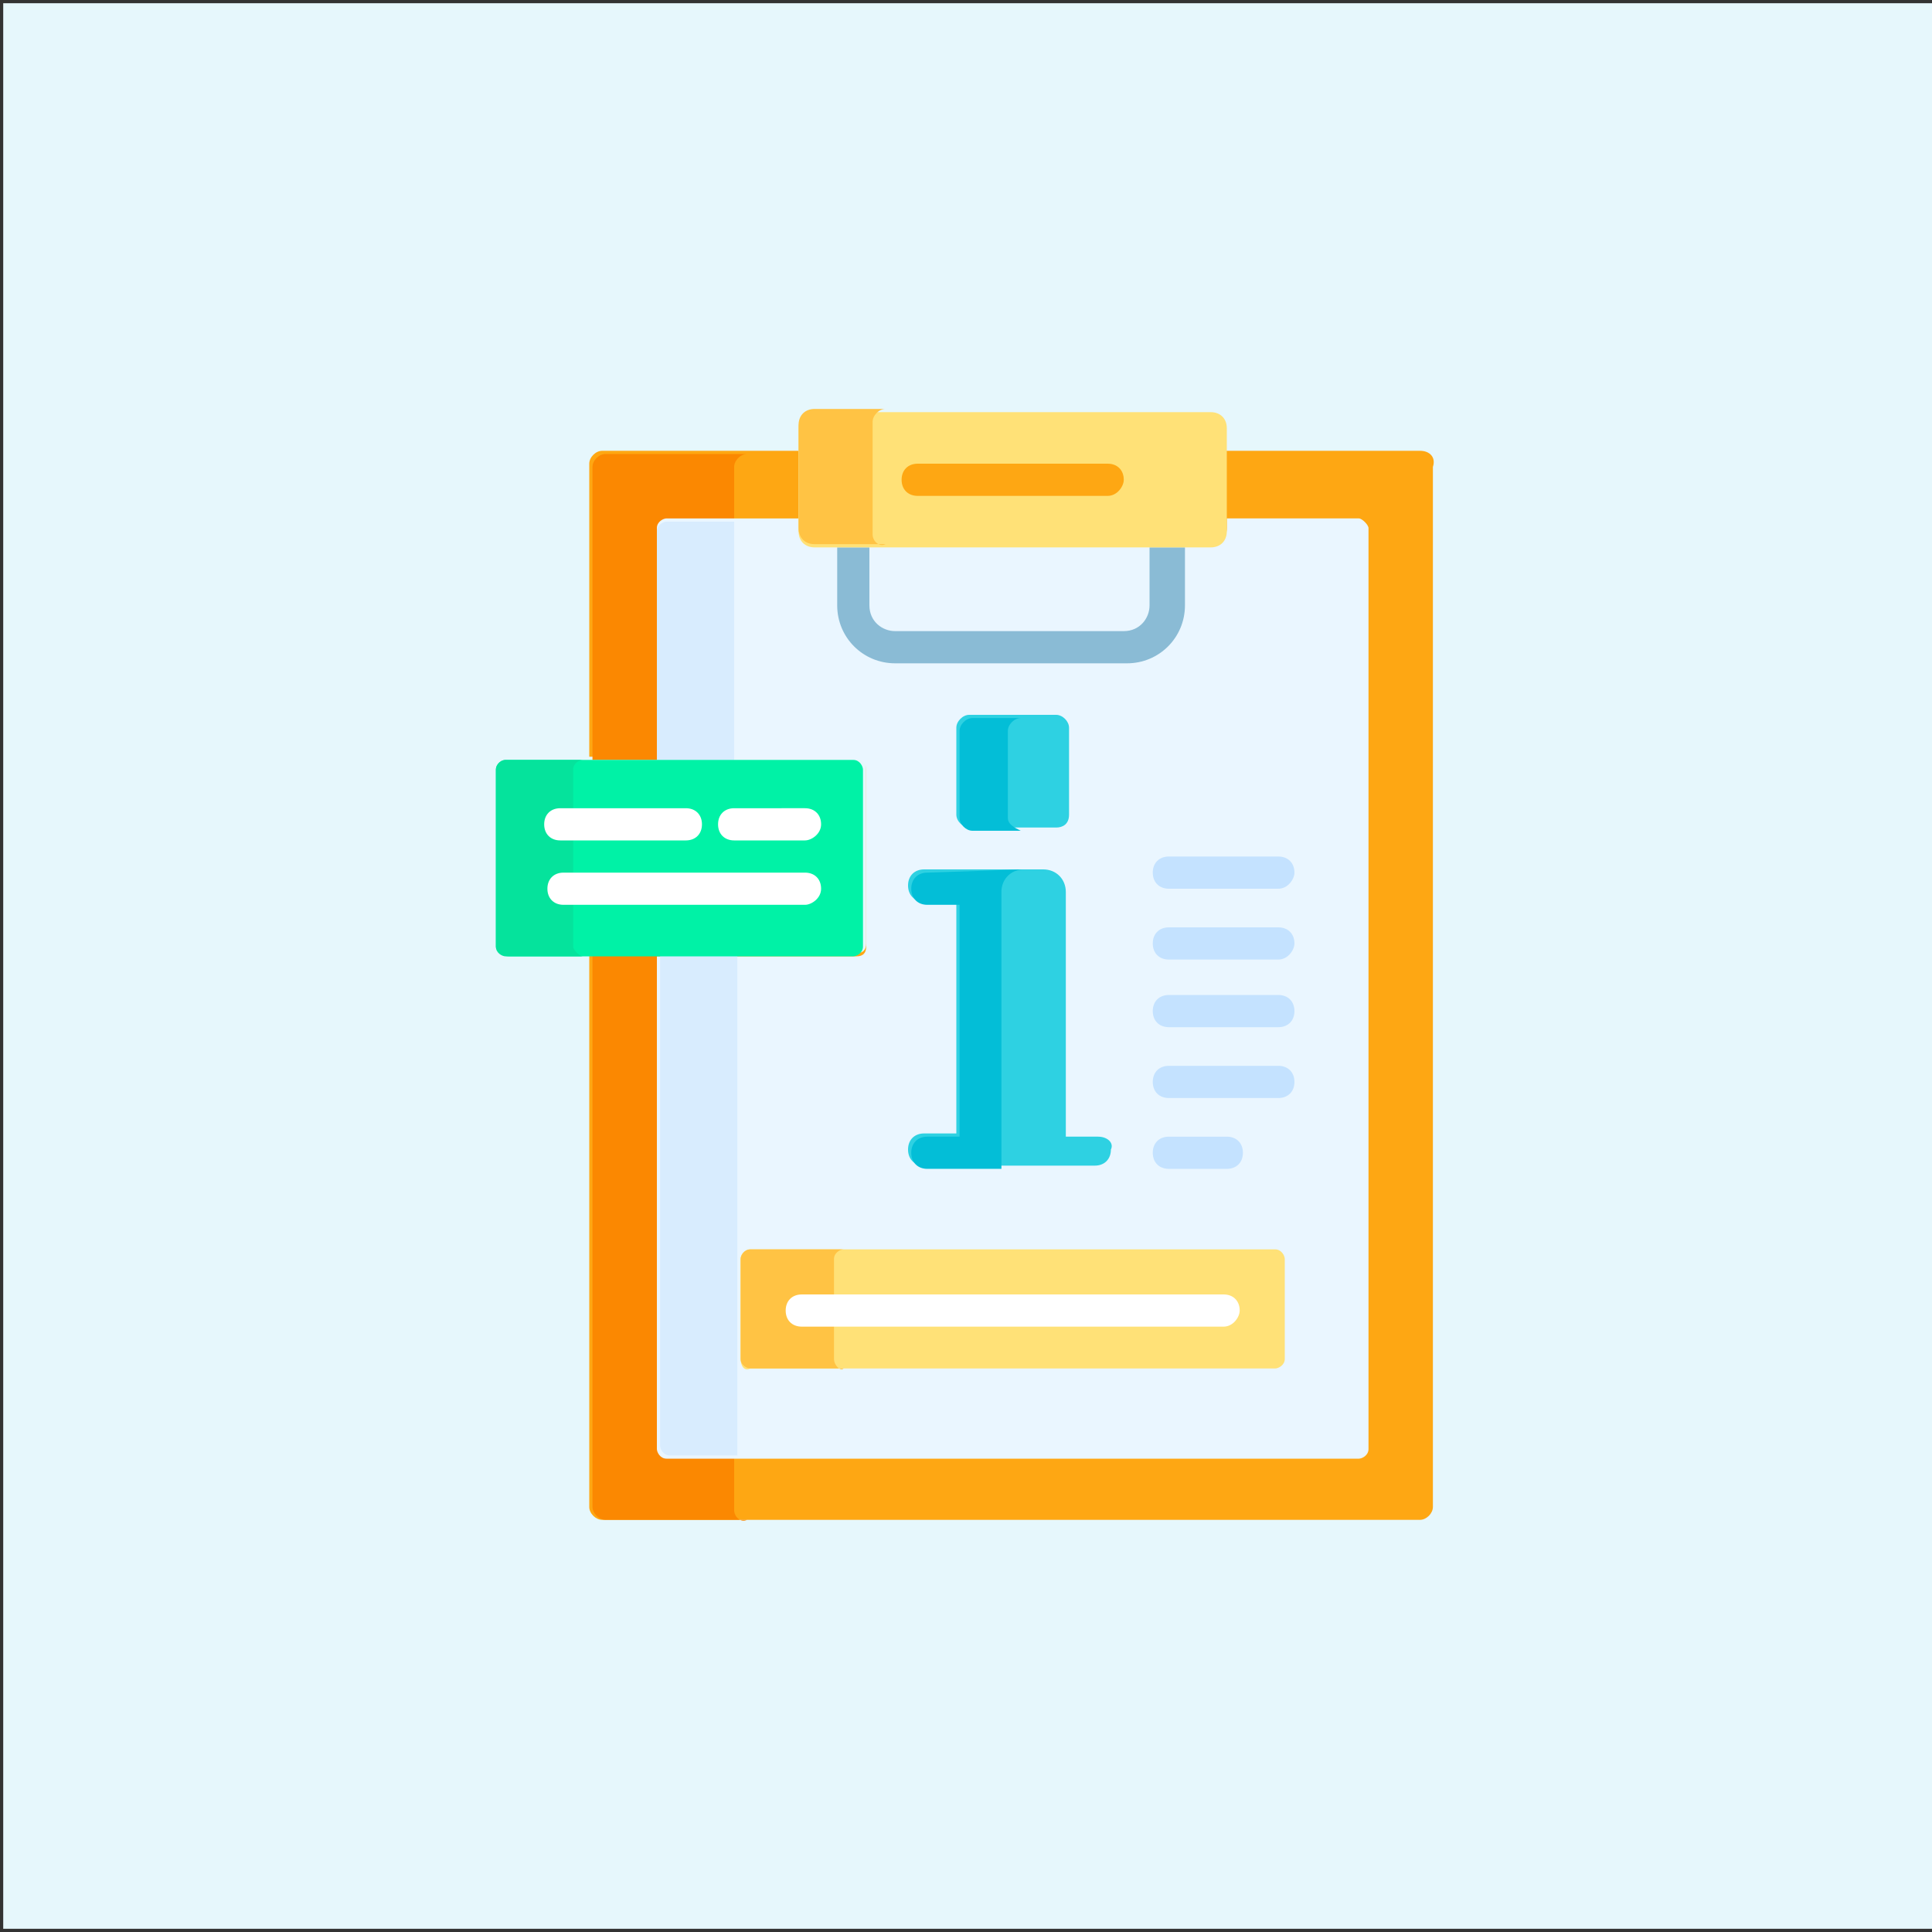
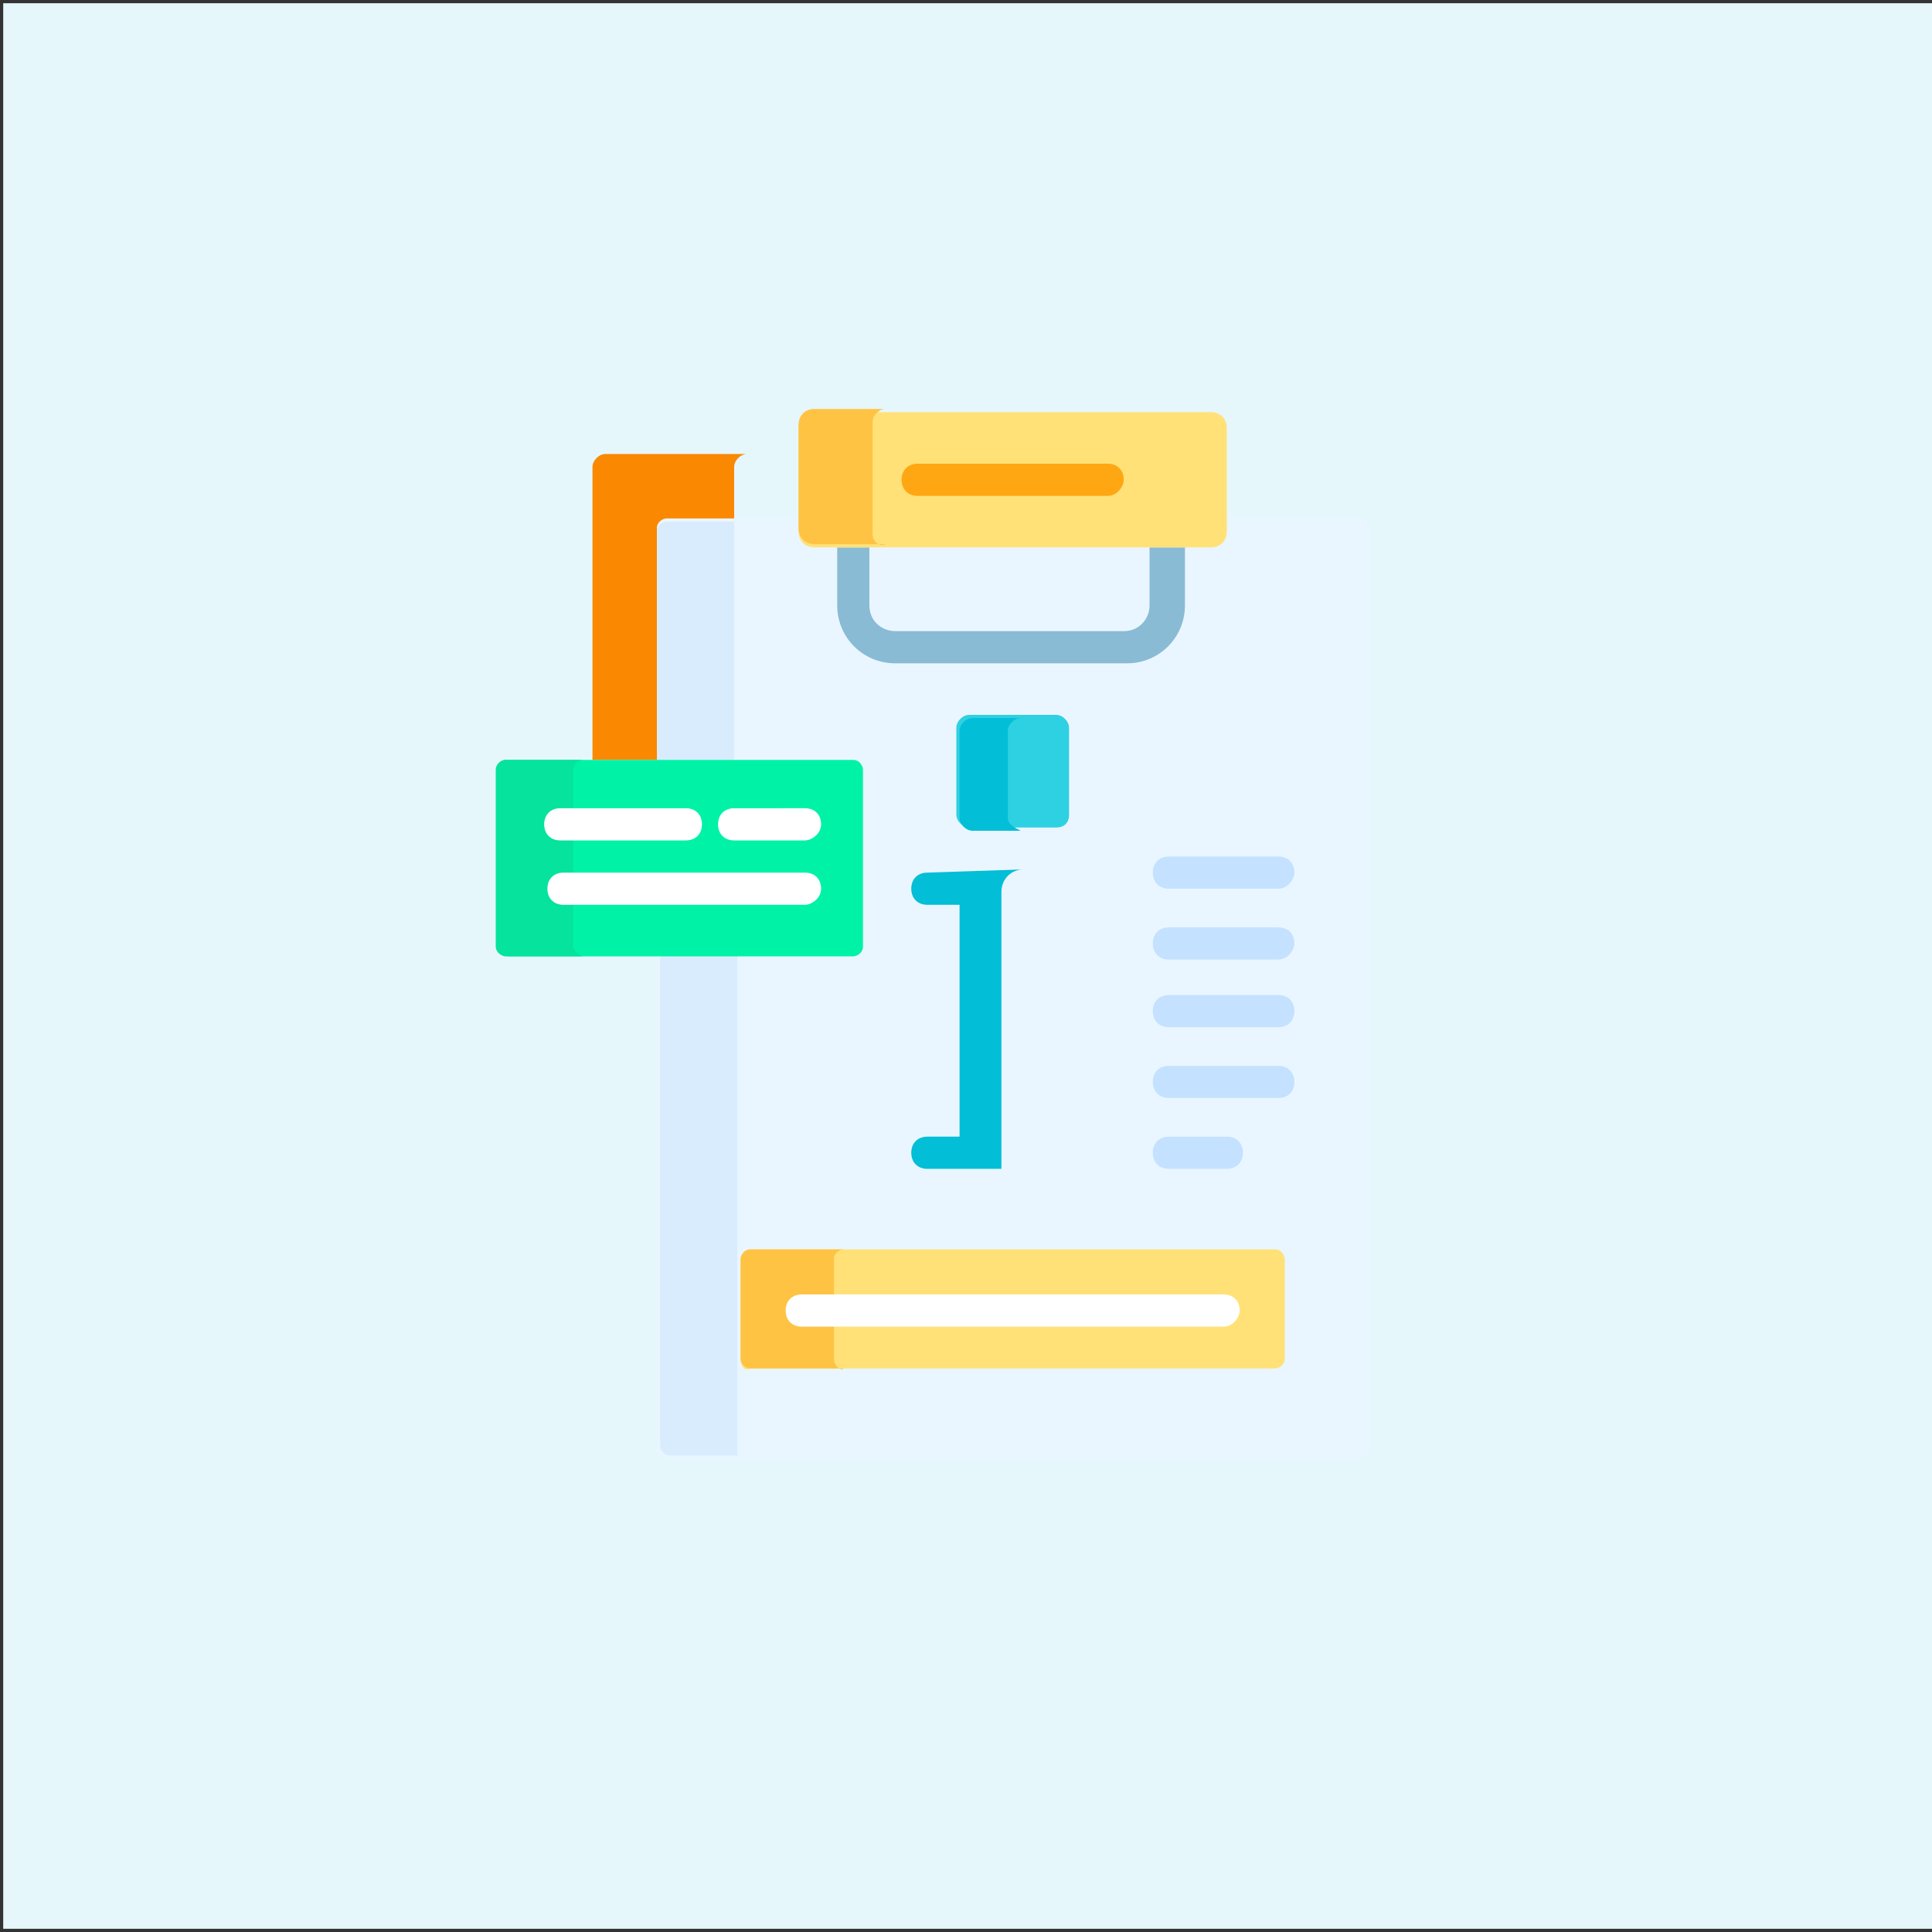
<svg xmlns="http://www.w3.org/2000/svg" version="1.1" id="Capa_1" x="0px" y="0px" width="60px" height="60px" viewBox="0 0 60 60" style="enable-background:new 0 0 60 60;" xml:space="preserve">
  <rect x="0" y="0" width="60" height="60" fill="#333333" stroke="none" />
  <style type="text/css">
	.st0{fill:#E6F7FC;}
	.st1{fill:#FEA713;}
	.st2{fill:#FB8801;}
	.st3{fill:#EAF6FF;}
	.st4{fill:#D8ECFE;}
	.st5{fill:#FFE177;}
	.st6{fill:#FFC344;}
	.st7{fill:#8ABBD5;}
	.st8{fill:#2ED1E2;}
	.st9{fill:#03BED7;}
	.st10{fill:#C4E2FF;}
	.st11{fill:#FFFFFF;}
	.st12{fill:#00F2A6;}
	.st13{fill:#05E39C;}
</style>
  <rect x="0.1" y="0.1" class="st0" width="60" height="59.8" />
  <g>
    <g>
-       <path class="st1" d="M44.1,14h-6.1v2.4c0,0.3-0.2,0.5-0.5,0.5H25.3c-0.3,0-0.5-0.2-0.5-0.5V14h-6.1c-0.2,0-0.4,0.2-0.4,0.4v9.1    h8.3c0.2,0,0.3,0.1,0.3,0.3v5.5c0,0.2-0.1,0.3-0.3,0.3h-8.3v17.2c0,0.2,0.2,0.4,0.4,0.4h25.4c0.2,0,0.4-0.2,0.4-0.4V14.5    C44.6,14.2,44.4,14,44.1,14L44.1,14z" />
      <g>
        <path class="st2" d="M22.8,23.6v-9.1c0-0.2,0.2-0.4,0.4-0.4h-4.4c-0.2,0-0.4,0.2-0.4,0.4v9.1H22.8z" />
-         <path class="st2" d="M22.8,46.9V29.6h-4.4v17.2c0,0.2,0.2,0.4,0.4,0.4h4.4C23,47.3,22.8,47.1,22.8,46.9z" />
      </g>
      <path class="st3" d="M42.2,16.1h-4.1v0.3c0,0.3-0.2,0.5-0.5,0.5H25.3c-0.3,0-0.5-0.2-0.5-0.5v-0.3h-4.1c-0.1,0-0.3,0.1-0.3,0.3    v7.2h6.2c0.2,0,0.3,0.1,0.3,0.3v5.5c0,0.2-0.1,0.3-0.3,0.3h-6.2v15.3c0,0.1,0.1,0.3,0.3,0.3h21.5c0.1,0,0.3-0.1,0.3-0.3V16.4    C42.5,16.3,42.3,16.1,42.2,16.1L42.2,16.1z" />
      <g>
        <path class="st4" d="M22.8,23.6v-7.4h-2.1c-0.1,0-0.3,0.1-0.3,0.3v7.2H22.8z" />
        <path class="st4" d="M20.5,29.6v15.3c0,0.1,0.1,0.3,0.3,0.3h2.1V29.6H20.5z" />
      </g>
      <g>
        <path class="st5" d="M23,42.2v-3.1c0-0.2,0.2-0.3,0.3-0.3h16.3c0.2,0,0.3,0.2,0.3,0.3v3.1c0,0.2-0.2,0.3-0.3,0.3H23.3     C23.1,42.6,23,42.4,23,42.2L23,42.2z" />
      </g>
      <g>
        <path class="st6" d="M25.9,42.2v-3.1c0-0.2,0.2-0.3,0.3-0.3h-2.9c-0.2,0-0.3,0.2-0.3,0.3v3.1c0,0.2,0.2,0.3,0.3,0.3h2.9     C26.1,42.6,25.9,42.4,25.9,42.2L25.9,42.2z" />
      </g>
      <path class="st7" d="M35.7,17v1.8c0,0.4-0.3,0.8-0.8,0.8h-7.1c-0.4,0-0.8-0.3-0.8-0.8V17h-1v1.8c0,1,0.8,1.8,1.8,1.8H35    c1,0,1.8-0.8,1.8-1.8V17H35.7z" />
      <g>
        <path class="st5" d="M37.6,17H25.3c-0.3,0-0.5-0.2-0.5-0.5v-3.2c0-0.3,0.2-0.5,0.5-0.5h12.3c0.3,0,0.5,0.2,0.5,0.5v3.2     C38.1,16.8,37.9,17,37.6,17z" />
      </g>
      <path class="st6" d="M27.1,16.6v-3.5c0-0.2,0.2-0.4,0.4-0.4h-2.2c-0.3,0-0.5,0.2-0.5,0.5v3.2c0,0.3,0.2,0.5,0.5,0.5h2.2    C27.3,17,27.1,16.8,27.1,16.6z" />
      <g>
        <g>
          <path class="st8" d="M32.8,25.7h-2.7c-0.2,0-0.4-0.2-0.4-0.4v-2.7c0-0.2,0.2-0.4,0.4-0.4h2.7c0.2,0,0.4,0.2,0.4,0.4v2.7      C33.2,25.6,33,25.7,32.8,25.7z" />
        </g>
        <g>
          <path class="st9" d="M31.3,25.4v-2.7c0-0.2,0.2-0.4,0.4-0.4h-1.5c-0.2,0-0.4,0.2-0.4,0.4v2.7c0,0.2,0.2,0.4,0.4,0.4h1.5      C31.5,25.7,31.3,25.6,31.3,25.4z" />
        </g>
        <g>
-           <path class="st8" d="M34.1,35.3h-1v-7.6c0-0.4-0.3-0.7-0.7-0.7h-1.2h-1.5h-1c-0.3,0-0.5,0.2-0.5,0.5c0,0.3,0.2,0.5,0.5,0.5h1      v7.2h-1c-0.3,0-0.5,0.2-0.5,0.5c0,0.3,0.2,0.5,0.5,0.5h5.3c0.3,0,0.5-0.2,0.5-0.5C34.6,35.5,34.4,35.3,34.1,35.3L34.1,35.3z" />
-         </g>
+           </g>
      </g>
      <g>
        <path class="st1" d="M34.4,15.4h-5.9c-0.3,0-0.5-0.2-0.5-0.5c0-0.3,0.2-0.5,0.5-0.5h5.9c0.3,0,0.5,0.2,0.5,0.5     C34.9,15.1,34.7,15.4,34.4,15.4z" />
      </g>
      <g>
        <g>
          <path class="st10" d="M39.7,27.6h-3.4c-0.3,0-0.5-0.2-0.5-0.5c0-0.3,0.2-0.5,0.5-0.5h3.4c0.3,0,0.5,0.2,0.5,0.5      C40.2,27.3,40,27.6,39.7,27.6z" />
        </g>
        <g>
          <path class="st10" d="M39.7,29.8h-3.4c-0.3,0-0.5-0.2-0.5-0.5c0-0.3,0.2-0.5,0.5-0.5h3.4c0.3,0,0.5,0.2,0.5,0.5      C40.2,29.5,40,29.8,39.7,29.8z" />
        </g>
        <g>
          <path class="st10" d="M39.7,31.9h-3.4c-0.3,0-0.5-0.2-0.5-0.5c0-0.3,0.2-0.5,0.5-0.5h3.4c0.3,0,0.5,0.2,0.5,0.5      C40.2,31.7,40,31.9,39.7,31.9z" />
        </g>
        <g>
          <path class="st10" d="M39.7,34.1h-3.4c-0.3,0-0.5-0.2-0.5-0.5s0.2-0.5,0.5-0.5h3.4c0.3,0,0.5,0.2,0.5,0.5S40,34.1,39.7,34.1z" />
        </g>
        <g>
          <path class="st10" d="M38.1,36.3h-1.8c-0.3,0-0.5-0.2-0.5-0.5c0-0.3,0.2-0.5,0.5-0.5h1.8c0.3,0,0.5,0.2,0.5,0.5      C38.6,36.1,38.4,36.3,38.1,36.3z" />
        </g>
      </g>
    </g>
    <g>
      <path class="st11" d="M38,41.2H24.9c-0.3,0-0.5-0.2-0.5-0.5c0-0.3,0.2-0.5,0.5-0.5H38c0.3,0,0.5,0.2,0.5,0.5    C38.5,40.9,38.3,41.2,38,41.2z" />
    </g>
    <g>
      <g>
        <path class="st12" d="M15.4,29.4v-5.5c0-0.2,0.2-0.3,0.3-0.3h10.8c0.2,0,0.3,0.2,0.3,0.3v5.5c0,0.2-0.2,0.3-0.3,0.3H15.8     C15.6,29.7,15.4,29.5,15.4,29.4z" />
      </g>
      <path class="st13" d="M17.8,29.4v-5.5c0-0.2,0.2-0.3,0.3-0.3h-2.4c-0.2,0-0.3,0.2-0.3,0.3v5.5c0,0.2,0.2,0.3,0.3,0.3h2.4    C18,29.7,17.8,29.5,17.8,29.4z" />
      <g>
        <g>
          <path class="st11" d="M21.3,26.1h-3.9c-0.3,0-0.5-0.2-0.5-0.5s0.2-0.5,0.5-0.5h3.9c0.3,0,0.5,0.2,0.5,0.5S21.6,26.1,21.3,26.1z" />
        </g>
        <g>
          <path class="st11" d="M25,26.1h-2.2c-0.3,0-0.5-0.2-0.5-0.5s0.2-0.5,0.5-0.5H25c0.3,0,0.5,0.2,0.5,0.5S25.2,26.1,25,26.1z" />
        </g>
        <g>
          <path class="st11" d="M25,28.1h-7.5c-0.3,0-0.5-0.2-0.5-0.5c0-0.3,0.2-0.5,0.5-0.5H25c0.3,0,0.5,0.2,0.5,0.5      C25.5,27.9,25.2,28.1,25,28.1z" />
        </g>
      </g>
    </g>
    <path class="st9" d="M28.8,27.1c-0.3,0-0.5,0.2-0.5,0.5c0,0.3,0.2,0.5,0.5,0.5h1v7.2h-1c-0.3,0-0.5,0.2-0.5,0.5   c0,0.3,0.2,0.5,0.5,0.5h2.3v-8.6c0-0.4,0.3-0.7,0.7-0.7L28.8,27.1z" />
  </g>
</svg>